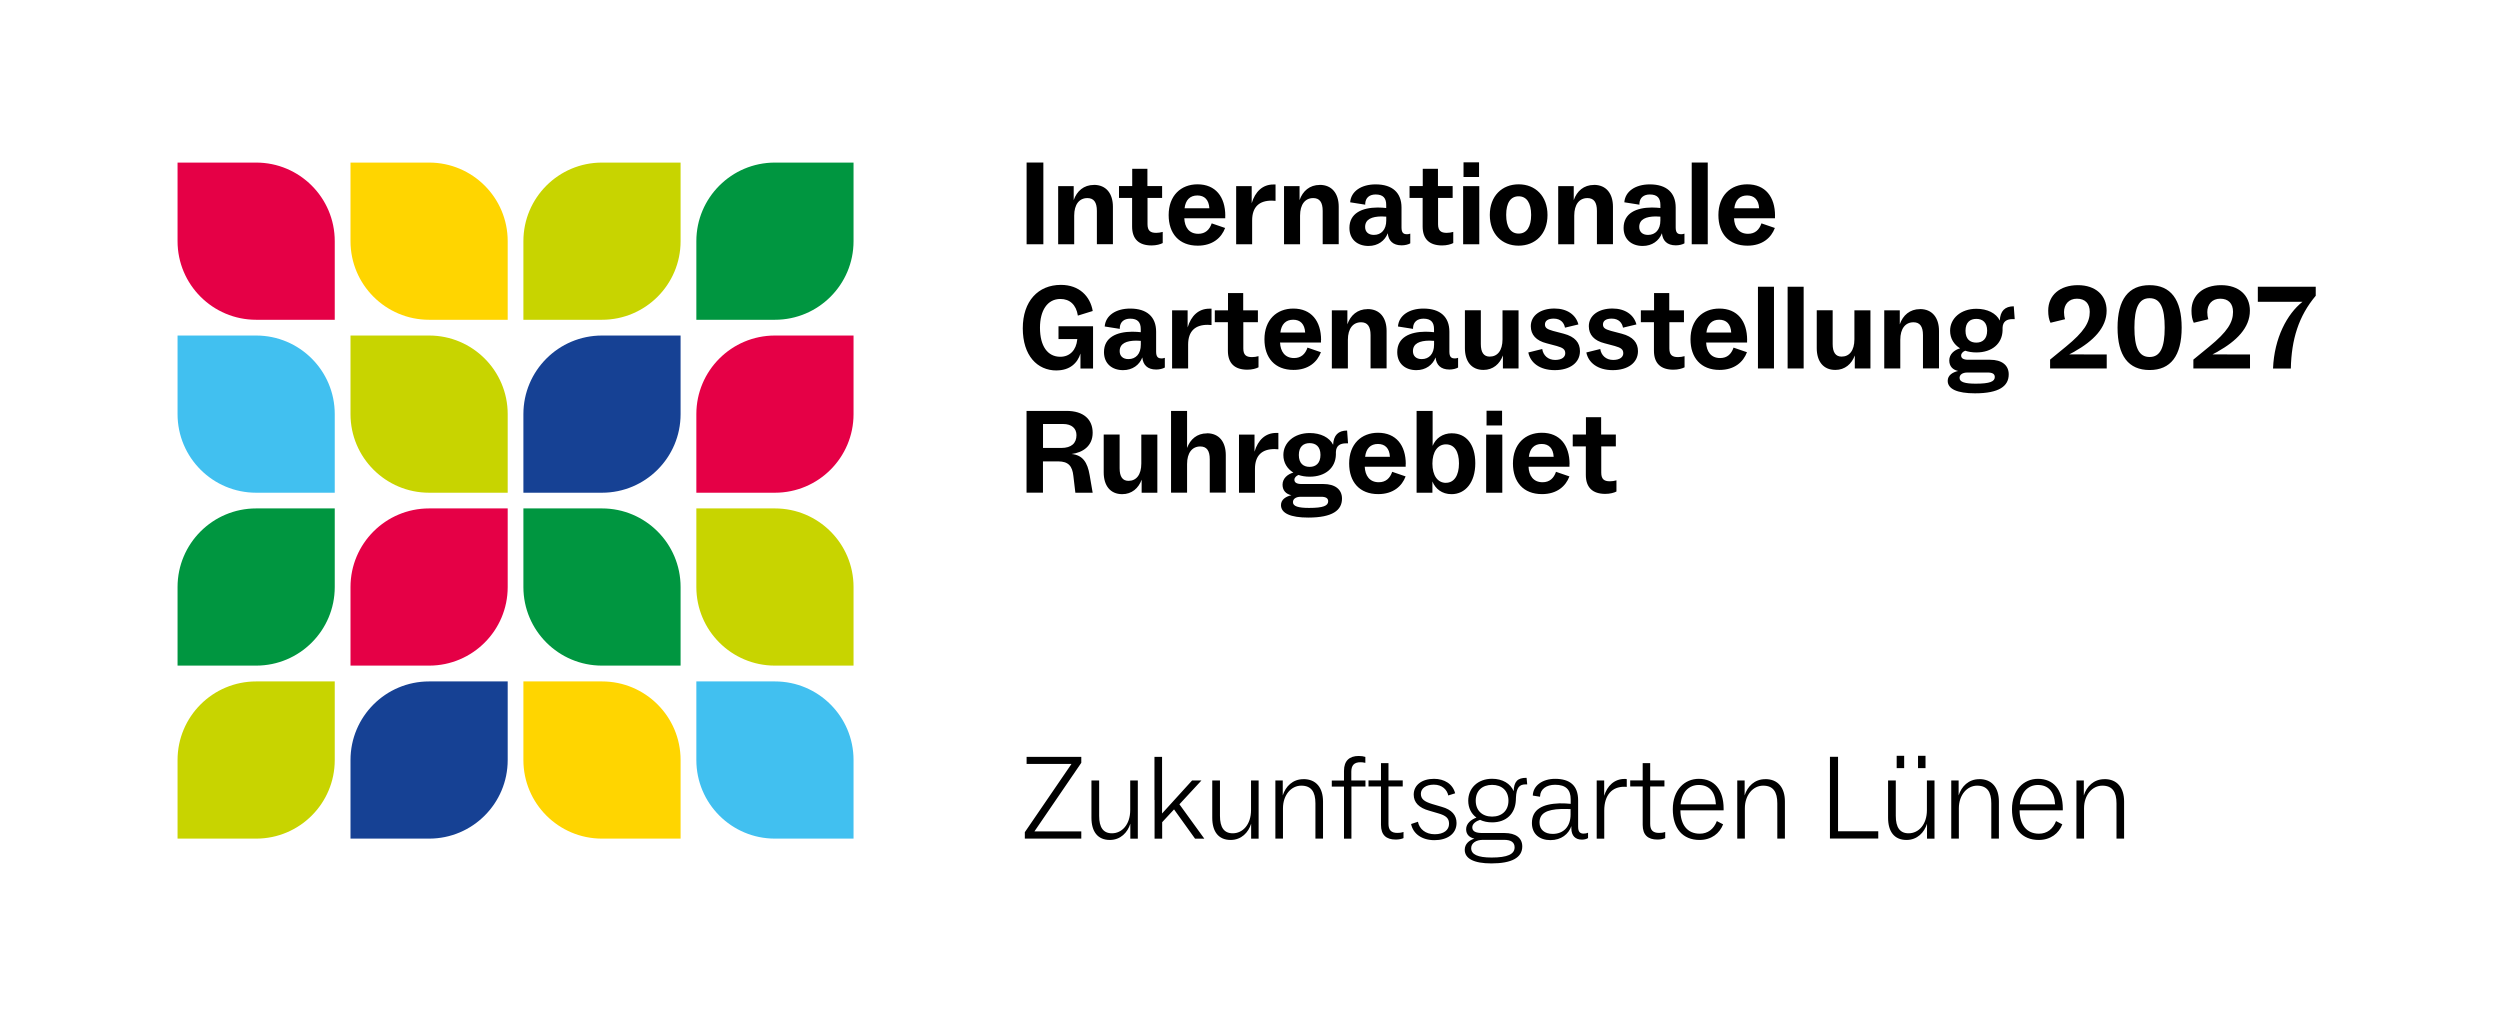
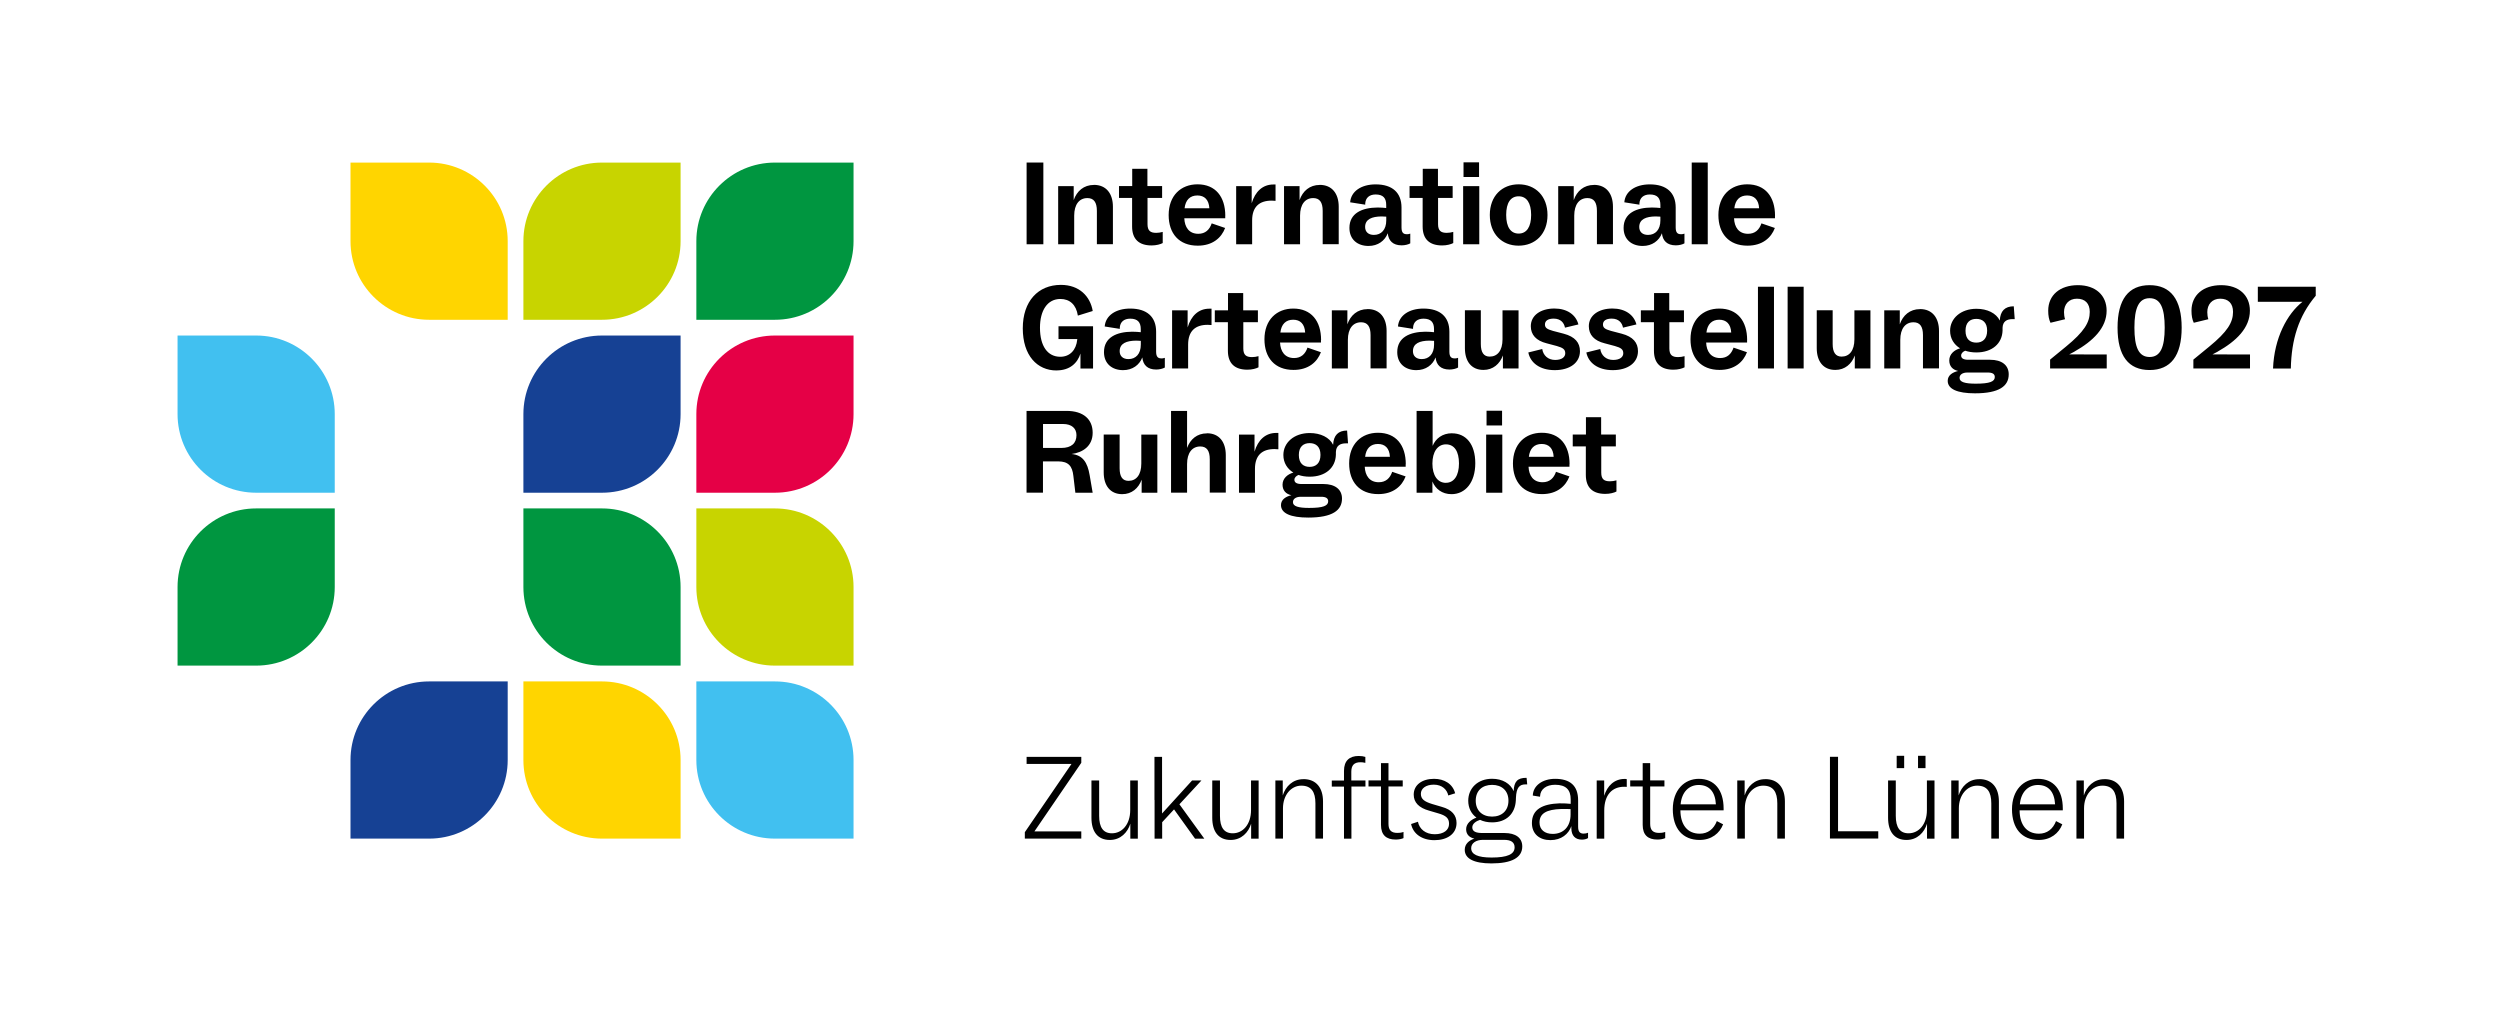
<svg xmlns="http://www.w3.org/2000/svg" id="Ebene_1" version="1.1" viewBox="0 0 450.71 184.25">
  <defs>
    <style>
      .st0 {
        fill: #c8d400;
      }

      .st1 {
        fill: #164194;
      }

      .st2 {
        fill: #41c0f0;
      }

      .st3 {
        fill: #e50046;
      }

      .st4 {
        fill: #ffd500;
      }

      .st5 {
        fill: #009640;
      }
    </style>
  </defs>
-   <path class="st0" d="M91.53,88.83v-14.17c0-7.83-6.35-14.17-14.17-14.17h-14.17v14.17c0,7.83,6.35,14.17,14.17,14.17h14.17Z" />
  <path class="st1" d="M94.36,88.83h14.17c7.83,0,14.17-6.35,14.17-14.17v-14.17h-14.17c-7.83,0-14.17,6.35-14.17,14.17v14.17h0Z" />
  <path class="st5" d="M94.36,91.66v14.17c0,7.83,6.35,14.17,14.17,14.17h14.17v-14.17c0-7.83-6.35-14.17-14.17-14.17h-14.17Z" />
-   <path class="st3" d="M91.53,91.66h-14.17c-7.83,0-14.17,6.35-14.17,14.17v14.17h14.17c7.83,0,14.17-6.35,14.17-14.17v-14.17h0Z" />
  <path class="st4" d="M91.53,57.65v-14.17c0-7.83-6.35-14.17-14.17-14.17h-14.17v14.17c0,7.83,6.35,14.17,14.17,14.17h14.17Z" />
  <path class="st0" d="M94.36,57.65h14.17c7.83,0,14.17-6.35,14.17-14.17v-14.17h-14.17c-7.83,0-14.17,6.35-14.17,14.17v14.17h0Z" />
  <path class="st4" d="M94.36,122.85v14.17c0,7.83,6.35,14.17,14.17,14.17h14.17v-14.17c0-7.83-6.35-14.17-14.17-14.17h-14.17Z" />
  <path class="st1" d="M91.53,122.85h-14.17c-7.83,0-14.17,6.35-14.17,14.17v14.17h14.17c7.83,0,14.17-6.35,14.17-14.17v-14.17h0Z" />
  <path class="st2" d="M60.35,88.83v-14.17c0-7.83-6.35-14.17-14.17-14.17h-14.17v14.17c0,7.83,6.35,14.17,14.17,14.17h14.17Z" />
  <path class="st5" d="M60.35,91.66h-14.17c-7.83,0-14.17,6.35-14.17,14.17v14.17h14.17c7.83,0,14.17-6.35,14.17-14.17v-14.17h0Z" />
  <path class="st3" d="M125.54,88.83h14.17c7.83,0,14.17-6.35,14.17-14.17v-14.17h-14.17c-7.83,0-14.17,6.35-14.17,14.17v14.17h0Z" />
  <path class="st0" d="M125.54,91.66v14.17c0,7.83,6.35,14.17,14.17,14.17h14.17v-14.17c0-7.83-6.35-14.17-14.17-14.17h-14.17Z" />
-   <path class="st0" d="M60.35,122.85h-14.17c-7.83,0-14.17,6.35-14.17,14.17v14.17h14.17c7.83,0,14.17-6.35,14.17-14.17v-14.17h0Z" />
  <path class="st2" d="M125.54,122.85v14.17c0,7.83,6.35,14.17,14.17,14.17h14.17v-14.17c0-7.83-6.35-14.17-14.17-14.17h-14.17Z" />
-   <path class="st3" d="M60.35,57.65v-14.17c0-7.83-6.35-14.17-14.17-14.17h-14.17v14.17c0,7.83,6.35,14.17,14.17,14.17h14.17Z" />
  <path class="st5" d="M125.54,57.65h14.17c7.83,0,14.17-6.35,14.17-14.17v-14.17h-14.17c-7.83,0-14.17,6.35-14.17,14.17v14.17h0Z" />
  <path d="M188.03,88.83v-5.65h2.74c1.86,0,2.55.86,2.74,2.61l.36,3.04h3.12l-.54-3.15c-.39-2.33-1.26-3.64-3.27-3.83,2.03-.26,3.81-1.43,3.81-3.83s-1.63-3.94-4.71-3.94h-7.21v14.74h2.95ZM188.03,76.44h3.62c1.58,0,2.42.81,2.42,2.01,0,1.43-.88,2.31-2.74,2.31h-3.29v-4.32h0ZM202.31,89.09c1.73,0,2.95-1.07,3.51-2.61v2.35h2.83v-10.48h-2.89v5.22c0,2.05-.92,3.12-2.31,3.12-1.07,0-1.6-.75-1.6-2.27v-6.08h-2.87v6.83c0,2.35,1.16,3.92,3.34,3.92h0ZM217.58,78.13c-1.78,0-3,1.07-3.57,2.63v-6.68h-2.89v14.74h2.89v-5.16c0-2.03.92-3.17,2.38-3.17,1.16,0,1.71.75,1.71,2.31v6.01h2.89v-6.76c0-2.35-1.18-3.94-3.4-3.94h0ZM226.25,88.83v-4.3c0-2.48,1.33-3.57,3.51-3.57.26,0,.47.02.71.04v-2.95h-.39c-1.95,0-3.29,1.28-3.91,3.38v-3.08h-2.8v10.48h2.89ZM234.08,85.62c.6.21,1.3.32,2.03.32,2.85,0,4.66-1.6,4.73-3.96v-.49c.04-1.16.79-1.56,1.8-1.56h.39l-.17-2.31c-1.6,0-2.44.86-2.52,2.57-.66-1.33-2.25-2.12-4.22-2.12-2.82,0-4.75,1.73-4.75,3.96,0,1.41.71,2.5,1.8,3.17-1.03.28-1.95,1.05-1.95,2.18,0,1.05.62,1.69,1.6,1.9-1.01.24-1.88.77-1.88,1.78,0,1.48,1.73,2.25,4.92,2.25,4.36,0,6.08-1.31,6.08-3.42,0-1.67-1.26-2.63-3.36-2.63h-3.92c-.88,0-1.3-.26-1.3-.77,0-.39.34-.71.73-.86h0ZM236.11,79.89c1.11,0,1.95.62,1.95,2.12s-.83,2.16-1.95,2.16-1.95-.62-1.95-2.14.84-2.14,1.95-2.14h0ZM238.19,89.56c.83,0,1.26.26,1.26.81,0,.81-.88,1.2-3.44,1.2-1.9,0-2.93-.28-2.91-1.05,0-.56.51-.96,1.41-.96h3.68ZM253.44,83.69c0-3.42-1.75-5.67-5.01-5.67-3,0-5.2,2.03-5.2,5.54,0,3.32,1.86,5.52,5.24,5.52,2.7,0,4.28-1.43,4.94-3.19l-2.42-.83c-.39,1.16-1.16,1.88-2.42,1.88-1.67,0-2.46-1.2-2.53-2.8h7.38v-.45h0ZM248.42,80.04c1.28,0,2.08.77,2.16,2.31h-4.47c.17-1.5.98-2.31,2.31-2.31h0ZM261.77,78.11c-1.73,0-2.93.94-3.49,2.27v-6.29h-2.89v14.74h2.85v-2.03c.53,1.31,1.71,2.29,3.45,2.29,2.48,0,4.28-2.1,4.28-5.58s-1.71-5.39-4.19-5.39h0ZM260.68,87.05c-1.52,0-2.44-1.35-2.44-3.47s.94-3.47,2.44-3.47,2.35,1.24,2.35,3.44-.9,3.49-2.35,3.49h0ZM270.8,76.7v-2.65h-2.8v2.65h2.8ZM270.84,88.83v-10.48h-2.91v10.48h2.91ZM282.97,83.69c0-3.42-1.75-5.67-5.01-5.67-2.99,0-5.2,2.03-5.2,5.54,0,3.32,1.86,5.52,5.24,5.52,2.7,0,4.28-1.43,4.94-3.19l-2.42-.83c-.39,1.16-1.16,1.88-2.42,1.88-1.67,0-2.46-1.2-2.53-2.8h7.38v-.45h0ZM277.94,80.04c1.28,0,2.08.77,2.16,2.31h-4.47c.17-1.5.98-2.31,2.31-2.31h0ZM285.9,80.48v5.14c0,2.29,1.24,3.42,3.51,3.42.86,0,1.61-.21,2.01-.43v-2.01c-.41.11-.77.17-1.18.17-1.05,0-1.56-.39-1.56-1.56v-4.73h2.63v-2.14h-2.65v-3.12h-2.74v3.12h-2.38v2.14h2.35Z" />
-   <path d="M190.47,66.78c2.42,0,3.79-1.33,4.32-3.04v2.7h2.27v-7.62h-6.23v2.31h3.38v.09c-.19,1.9-1.33,3.1-3.06,3.1-2.29,0-3.66-1.93-3.66-5.24,0-3.1,1.33-5.18,3.68-5.18,1.69,0,2.85,1.03,3.15,3l2.68-.83c-.45-2.65-2.42-4.71-5.74-4.71-4.09,0-6.87,2.93-6.87,7.83s2.59,7.6,6.08,7.6h0ZM209.35,64.61c-.6,0-.92-.3-.92-1.22v-3.59c0-2.67-1.65-4.17-4.67-4.17-2.61,0-4.45,1.26-4.6,3.23l2.72.43v-.21c.06-1.05.77-1.63,1.88-1.63,1.37,0,1.9.68,1.9,1.88v.56c-.43-.04-.88-.09-1.54-.09-2.8.02-5.09,1.01-5.09,3.68,0,2.08,1.46,3.25,3.44,3.25,1.71,0,2.95-.94,3.47-2.29.13,1.33.92,2.18,2.5,2.18.6,0,1.2-.15,1.56-.36v-1.75c-.24.09-.45.11-.66.11h0ZM203.44,64.74c-1.01,0-1.58-.56-1.58-1.43,0-1.41,1.24-1.88,2.95-1.9.3,0,.58.02.86.04v.68c0,1.67-.9,2.61-2.23,2.61h0ZM214.2,66.43v-4.3c0-2.48,1.33-3.57,3.51-3.57.26,0,.47.02.71.04v-2.95h-.39c-1.95,0-3.29,1.28-3.92,3.38v-3.08h-2.8v10.48h2.89ZM221.37,58.09v5.14c0,2.29,1.24,3.42,3.51,3.42.85,0,1.6-.21,2.01-.43v-2.01c-.41.11-.77.17-1.18.17-1.05,0-1.56-.39-1.56-1.56v-4.73h2.63v-2.14h-2.65v-3.12h-2.74v3.12h-2.38v2.14h2.35ZM238.17,61.3c0-3.42-1.76-5.67-5.01-5.67-3,0-5.2,2.03-5.2,5.54,0,3.32,1.86,5.52,5.24,5.52,2.7,0,4.28-1.43,4.94-3.19l-2.42-.83c-.39,1.16-1.16,1.88-2.42,1.88-1.67,0-2.46-1.2-2.53-2.8h7.38v-.45h0ZM233.14,57.64c1.28,0,2.07.77,2.16,2.31h-4.47c.17-1.5.98-2.31,2.31-2.31h0ZM246.55,55.73c-1.82,0-3.08,1.11-3.64,2.74v-2.52h-2.8v10.48h2.89v-5.16c0-2.03.92-3.17,2.38-3.17,1.15,0,1.71.75,1.71,2.31v6.01h2.89v-6.76c0-2.35-1.2-3.94-3.42-3.94h0ZM262.22,64.61c-.6,0-.92-.3-.92-1.22v-3.59c0-2.67-1.65-4.17-4.67-4.17-2.61,0-4.45,1.26-4.6,3.23l2.72.43v-.21c.06-1.05.77-1.63,1.88-1.63,1.37,0,1.9.68,1.9,1.88v.56c-.43-.04-.88-.09-1.54-.09-2.8.02-5.09,1.01-5.09,3.68,0,2.08,1.46,3.25,3.44,3.25,1.71,0,2.95-.94,3.47-2.29.13,1.33.92,2.18,2.5,2.18.6,0,1.2-.15,1.56-.36v-1.75c-.23.09-.45.11-.66.11h0ZM256.31,64.74c-1,0-1.58-.56-1.58-1.43,0-1.41,1.24-1.88,2.95-1.9.3,0,.58.02.86.04v.68c0,1.67-.9,2.61-2.23,2.61h0ZM267.44,66.69c1.73,0,2.95-1.07,3.51-2.61v2.35h2.82v-10.48h-2.89v5.22c0,2.05-.92,3.12-2.31,3.12-1.07,0-1.6-.75-1.6-2.27v-6.08h-2.87v6.83c0,2.35,1.15,3.92,3.34,3.92h0ZM275.53,63.54c.36,1.84,2.05,3.19,4.77,3.19s4.54-1.33,4.54-3.42c0-1.52-.88-2.61-2.93-3.15l-1.95-.51c-1.03-.3-1.43-.53-1.43-1.16s.51-1.05,1.58-1.05c1.28,0,1.88.79,2.03,1.63l2.42-.58c-.45-1.75-2.05-2.87-4.32-2.87-2.5,0-4.26,1.24-4.26,3.19,0,1.54.96,2.61,2.85,3.08l1.84.49c1.15.32,1.52.64,1.52,1.31s-.6,1.2-1.82,1.2c-1.3,0-2.16-.83-2.33-1.97l-2.5.62h0ZM285.99,63.54c.36,1.84,2.05,3.19,4.77,3.19s4.54-1.33,4.54-3.42c0-1.52-.88-2.61-2.93-3.15l-1.95-.51c-1.03-.3-1.43-.53-1.43-1.16s.51-1.05,1.58-1.05c1.28,0,1.88.79,2.03,1.63l2.42-.58c-.45-1.75-2.05-2.87-4.32-2.87-2.5,0-4.26,1.24-4.26,3.19,0,1.54.96,2.61,2.85,3.08l1.84.49c1.16.32,1.52.64,1.52,1.31s-.6,1.2-1.82,1.2c-1.3,0-2.16-.83-2.33-1.97l-2.5.62h0ZM298.18,58.09v5.14c0,2.29,1.24,3.42,3.51,3.42.86,0,1.6-.21,2.01-.43v-2.01c-.41.11-.77.17-1.18.17-1.05,0-1.56-.39-1.56-1.56v-4.73h2.63v-2.14h-2.65v-3.12h-2.74v3.12h-2.38v2.14h2.35ZM314.98,61.3c0-3.42-1.75-5.67-5.01-5.67-3,0-5.2,2.03-5.2,5.54,0,3.32,1.86,5.52,5.24,5.52,2.7,0,4.28-1.43,4.94-3.19l-2.42-.83c-.39,1.16-1.15,1.88-2.42,1.88-1.67,0-2.46-1.2-2.52-2.8h7.38v-.45h0ZM309.95,57.64c1.28,0,2.08.77,2.16,2.31h-4.47c.17-1.5.99-2.31,2.31-2.31h0ZM319.82,66.43v-14.74h-2.89v14.74h2.89ZM325.17,66.43v-14.74h-2.89v14.74h2.89ZM330.88,66.69c1.73,0,2.95-1.07,3.51-2.61v2.35h2.82v-10.48h-2.89v5.22c0,2.05-.92,3.12-2.31,3.12-1.07,0-1.61-.75-1.61-2.27v-6.08h-2.87v6.83c0,2.35,1.16,3.92,3.34,3.92h0ZM346.14,55.73c-1.82,0-3.08,1.11-3.64,2.74v-2.52h-2.8v10.48h2.89v-5.16c0-2.03.92-3.17,2.38-3.17,1.15,0,1.71.75,1.71,2.31v6.01h2.89v-6.76c0-2.35-1.2-3.94-3.42-3.94h0ZM354.27,63.22c.6.21,1.31.32,2.03.32,2.85,0,4.66-1.6,4.73-3.96v-.49c.04-1.16.79-1.56,1.8-1.56h.39l-.17-2.31c-1.6,0-2.44.86-2.52,2.57-.66-1.33-2.25-2.12-4.21-2.12-2.82,0-4.75,1.73-4.75,3.96,0,1.41.71,2.5,1.8,3.17-1.03.28-1.95,1.05-1.95,2.18,0,1.05.62,1.69,1.6,1.9-1.01.24-1.88.77-1.88,1.78,0,1.48,1.73,2.25,4.92,2.25,4.37,0,6.08-1.31,6.08-3.42,0-1.67-1.26-2.63-3.36-2.63h-3.92c-.88,0-1.3-.26-1.3-.77,0-.39.34-.71.73-.86h0ZM356.3,57.49c1.11,0,1.95.62,1.95,2.12s-.83,2.16-1.95,2.16-1.95-.62-1.95-2.14.83-2.14,1.95-2.14h0ZM358.37,67.16c.84,0,1.26.26,1.26.81,0,.81-.88,1.2-3.44,1.2-1.9,0-2.93-.28-2.91-1.05,0-.56.51-.96,1.41-.96h3.68ZM374.01,63.37c3.34-1.88,5.78-4.26,5.78-7.36,0-2.76-1.97-4.6-5.18-4.6s-5.35,1.78-5.35,4.6c0,.9.13,1.58.41,2.18l2.63-.64c-.13-.39-.19-.83-.19-1.28,0-1.39.86-2.42,2.33-2.42s2.31.86,2.31,2.38c0,1.9-1.01,3.57-4.28,6.25l-2.87,2.35v1.6h10.21v-2.52l-6.76-.02.96-.51h0ZM387.54,66.71c3.79,0,5.78-2.55,5.78-7.64s-1.99-7.66-5.78-7.66-5.78,2.55-5.78,7.66,1.99,7.64,5.78,7.64h0ZM387.54,64.36c-1.95,0-2.74-1.73-2.74-5.29s.79-5.31,2.74-5.31,2.72,1.73,2.72,5.31-.79,5.29-2.72,5.29h0ZM399.84,63.37c3.34-1.88,5.78-4.26,5.78-7.36,0-2.76-1.97-4.6-5.18-4.6s-5.35,1.78-5.35,4.6c0,.9.13,1.58.41,2.18l2.63-.64c-.13-.39-.19-.83-.19-1.28,0-1.39.86-2.42,2.33-2.42s2.31.86,2.31,2.38c0,1.9-1.01,3.57-4.28,6.25l-2.87,2.35v1.6h10.21v-2.52l-6.76-.02.96-.51h0ZM407.05,54.41h8.05c-2.76,2.18-5.09,6.5-5.31,12.03h3.21c.11-5.22,1.39-9.44,4.49-13.12v-1.63h-10.44v2.72h0Z" />
+   <path d="M190.47,66.78c2.42,0,3.79-1.33,4.32-3.04v2.7h2.27v-7.62h-6.23v2.31h3.38v.09c-.19,1.9-1.33,3.1-3.06,3.1-2.29,0-3.66-1.93-3.66-5.24,0-3.1,1.33-5.18,3.68-5.18,1.69,0,2.85,1.03,3.15,3l2.68-.83c-.45-2.65-2.42-4.71-5.74-4.71-4.09,0-6.87,2.93-6.87,7.83s2.59,7.6,6.08,7.6h0ZM209.35,64.61c-.6,0-.92-.3-.92-1.22v-3.59c0-2.67-1.65-4.17-4.67-4.17-2.61,0-4.45,1.26-4.6,3.23l2.72.43v-.21c.06-1.05.77-1.63,1.88-1.63,1.37,0,1.9.68,1.9,1.88v.56c-.43-.04-.88-.09-1.54-.09-2.8.02-5.09,1.01-5.09,3.68,0,2.08,1.46,3.25,3.44,3.25,1.71,0,2.95-.94,3.47-2.29.13,1.33.92,2.18,2.5,2.18.6,0,1.2-.15,1.56-.36v-1.75c-.24.09-.45.11-.66.11h0ZM203.44,64.74c-1.01,0-1.58-.56-1.58-1.43,0-1.41,1.24-1.88,2.95-1.9.3,0,.58.02.86.04v.68c0,1.67-.9,2.61-2.23,2.61h0ZM214.2,66.43v-4.3c0-2.48,1.33-3.57,3.51-3.57.26,0,.47.02.71.04v-2.95h-.39c-1.95,0-3.29,1.28-3.92,3.38v-3.08h-2.8v10.48h2.89ZM221.37,58.09v5.14c0,2.29,1.24,3.42,3.51,3.42.85,0,1.6-.21,2.01-.43v-2.01c-.41.11-.77.17-1.18.17-1.05,0-1.56-.39-1.56-1.56v-4.73h2.63v-2.14h-2.65v-3.12h-2.74v3.12h-2.38v2.14h2.35ZM238.17,61.3c0-3.42-1.76-5.67-5.01-5.67-3,0-5.2,2.03-5.2,5.54,0,3.32,1.86,5.52,5.24,5.52,2.7,0,4.28-1.43,4.94-3.19l-2.42-.83c-.39,1.16-1.16,1.88-2.42,1.88-1.67,0-2.46-1.2-2.53-2.8h7.38v-.45h0ZM233.14,57.64c1.28,0,2.07.77,2.16,2.31h-4.47c.17-1.5.98-2.31,2.31-2.31h0ZM246.55,55.73c-1.82,0-3.08,1.11-3.64,2.74v-2.52h-2.8v10.48h2.89v-5.16c0-2.03.92-3.17,2.38-3.17,1.15,0,1.71.75,1.71,2.31v6.01h2.89v-6.76c0-2.35-1.2-3.94-3.42-3.94h0ZM262.22,64.61c-.6,0-.92-.3-.92-1.22v-3.59c0-2.67-1.65-4.17-4.67-4.17-2.61,0-4.45,1.26-4.6,3.23l2.72.43v-.21c.06-1.05.77-1.63,1.88-1.63,1.37,0,1.9.68,1.9,1.88v.56c-.43-.04-.88-.09-1.54-.09-2.8.02-5.09,1.01-5.09,3.68,0,2.08,1.46,3.25,3.44,3.25,1.71,0,2.95-.94,3.47-2.29.13,1.33.92,2.18,2.5,2.18.6,0,1.2-.15,1.56-.36v-1.75c-.23.09-.45.11-.66.11h0ZM256.31,64.74c-1,0-1.58-.56-1.58-1.43,0-1.41,1.24-1.88,2.95-1.9.3,0,.58.02.86.04v.68c0,1.67-.9,2.61-2.23,2.61h0ZM267.44,66.69c1.73,0,2.95-1.07,3.51-2.61v2.35h2.82v-10.48h-2.89v5.22c0,2.05-.92,3.12-2.31,3.12-1.07,0-1.6-.75-1.6-2.27v-6.08h-2.87v6.83c0,2.35,1.15,3.92,3.34,3.92h0ZM275.53,63.54c.36,1.84,2.05,3.19,4.77,3.19s4.54-1.33,4.54-3.42c0-1.52-.88-2.61-2.93-3.15l-1.95-.51c-1.03-.3-1.43-.53-1.43-1.16s.51-1.05,1.58-1.05c1.28,0,1.88.79,2.03,1.63l2.42-.58c-.45-1.75-2.05-2.87-4.32-2.87-2.5,0-4.26,1.24-4.26,3.19,0,1.54.96,2.61,2.85,3.08l1.84.49c1.15.32,1.52.64,1.52,1.31s-.6,1.2-1.82,1.2c-1.3,0-2.16-.83-2.33-1.97l-2.5.62h0ZM285.99,63.54c.36,1.84,2.05,3.19,4.77,3.19s4.54-1.33,4.54-3.42c0-1.52-.88-2.61-2.93-3.15l-1.95-.51c-1.03-.3-1.43-.53-1.43-1.16s.51-1.05,1.58-1.05c1.28,0,1.88.79,2.03,1.63l2.42-.58c-.45-1.75-2.05-2.87-4.32-2.87-2.5,0-4.26,1.24-4.26,3.19,0,1.54.96,2.61,2.85,3.08l1.84.49c1.16.32,1.52.64,1.52,1.31s-.6,1.2-1.82,1.2c-1.3,0-2.16-.83-2.33-1.97l-2.5.62h0ZM298.18,58.09v5.14c0,2.29,1.24,3.42,3.51,3.42.86,0,1.6-.21,2.01-.43v-2.01c-.41.11-.77.17-1.18.17-1.05,0-1.56-.39-1.56-1.56v-4.73h2.63v-2.14h-2.65v-3.12h-2.74v3.12h-2.38v2.14h2.35ZM314.98,61.3c0-3.42-1.75-5.67-5.01-5.67-3,0-5.2,2.03-5.2,5.54,0,3.32,1.86,5.52,5.24,5.52,2.7,0,4.28-1.43,4.94-3.19l-2.42-.83c-.39,1.16-1.15,1.88-2.42,1.88-1.67,0-2.46-1.2-2.52-2.8h7.38v-.45h0ZM309.95,57.64c1.28,0,2.08.77,2.16,2.31h-4.47c.17-1.5.99-2.31,2.31-2.31h0ZM319.82,66.43v-14.74h-2.89v14.74h2.89ZM325.17,66.43v-14.74h-2.89v14.74h2.89ZM330.88,66.69c1.73,0,2.95-1.07,3.51-2.61v2.35h2.82v-10.48h-2.89v5.22c0,2.05-.92,3.12-2.31,3.12-1.07,0-1.61-.75-1.61-2.27v-6.08h-2.87v6.83c0,2.35,1.16,3.92,3.34,3.92h0ZM346.14,55.73c-1.82,0-3.08,1.11-3.64,2.74v-2.52h-2.8v10.48h2.89v-5.16c0-2.03.92-3.17,2.38-3.17,1.15,0,1.71.75,1.71,2.31v6.01h2.89v-6.76c0-2.35-1.2-3.94-3.42-3.94h0ZM354.27,63.22c.6.21,1.31.32,2.03.32,2.85,0,4.66-1.6,4.73-3.96v-.49c.04-1.16.79-1.56,1.8-1.56h.39l-.17-2.31c-1.6,0-2.44.86-2.52,2.57-.66-1.33-2.25-2.12-4.21-2.12-2.82,0-4.75,1.73-4.75,3.96,0,1.41.71,2.5,1.8,3.17-1.03.28-1.95,1.05-1.95,2.18,0,1.05.62,1.69,1.6,1.9-1.01.24-1.88.77-1.88,1.78,0,1.48,1.73,2.25,4.92,2.25,4.37,0,6.08-1.31,6.08-3.42,0-1.67-1.26-2.63-3.36-2.63h-3.92c-.88,0-1.3-.26-1.3-.77,0-.39.34-.71.73-.86h0ZM356.3,57.49c1.11,0,1.95.62,1.95,2.12s-.83,2.16-1.95,2.16-1.95-.62-1.95-2.14.83-2.14,1.95-2.14h0ZM358.37,67.16c.84,0,1.26.26,1.26.81,0,.81-.88,1.2-3.44,1.2-1.9,0-2.93-.28-2.91-1.05,0-.56.51-.96,1.41-.96h3.68ZM374.01,63.37c3.34-1.88,5.78-4.26,5.78-7.36,0-2.76-1.97-4.6-5.18-4.6s-5.35,1.78-5.35,4.6c0,.9.13,1.58.41,2.18l2.63-.64c-.13-.39-.19-.83-.19-1.28,0-1.39.86-2.42,2.33-2.42s2.31.86,2.31,2.38c0,1.9-1.01,3.57-4.28,6.25l-2.87,2.35v1.6h10.21v-2.52l-6.76-.02.96-.51ZM387.54,66.71c3.79,0,5.78-2.55,5.78-7.64s-1.99-7.66-5.78-7.66-5.78,2.55-5.78,7.66,1.99,7.64,5.78,7.64h0ZM387.54,64.36c-1.95,0-2.74-1.73-2.74-5.29s.79-5.31,2.74-5.31,2.72,1.73,2.72,5.31-.79,5.29-2.72,5.29h0ZM399.84,63.37c3.34-1.88,5.78-4.26,5.78-7.36,0-2.76-1.97-4.6-5.18-4.6s-5.35,1.78-5.35,4.6c0,.9.13,1.58.41,2.18l2.63-.64c-.13-.39-.19-.83-.19-1.28,0-1.39.86-2.42,2.33-2.42s2.31.86,2.31,2.38c0,1.9-1.01,3.57-4.28,6.25l-2.87,2.35v1.6h10.21v-2.52l-6.76-.02.96-.51h0ZM407.05,54.41h8.05c-2.76,2.18-5.09,6.5-5.31,12.03h3.21c.11-5.22,1.39-9.44,4.49-13.12v-1.63h-10.44v2.72h0Z" />
  <path d="M188.1,44.04v-14.74h-3.02v14.74h3.02ZM197.21,33.34c-1.82,0-3.08,1.11-3.64,2.74v-2.52h-2.8v10.48h2.89v-5.16c0-2.03.92-3.17,2.38-3.17,1.15,0,1.71.75,1.71,2.31v6.01h2.89v-6.76c0-2.35-1.2-3.94-3.42-3.94h0ZM204.1,35.69v5.14c0,2.29,1.24,3.42,3.51,3.42.86,0,1.6-.21,2.01-.43v-2.01c-.41.11-.77.17-1.18.17-1.05,0-1.56-.39-1.56-1.56v-4.73h2.63v-2.14h-2.65v-3.12h-2.74v3.12h-2.38v2.14h2.35ZM220.9,38.9c0-3.42-1.76-5.67-5.01-5.67-2.99,0-5.2,2.03-5.2,5.54,0,3.32,1.86,5.52,5.24,5.52,2.7,0,4.28-1.43,4.94-3.19l-2.42-.83c-.39,1.16-1.16,1.88-2.42,1.88-1.67,0-2.46-1.2-2.52-2.8h7.38v-.45h0ZM215.87,35.24c1.28,0,2.07.77,2.16,2.31h-4.47c.17-1.5.98-2.31,2.31-2.31h0ZM225.74,44.04v-4.3c0-2.48,1.33-3.57,3.51-3.57.26,0,.47.02.71.04v-2.95h-.38c-1.95,0-3.29,1.28-3.92,3.38v-3.08h-2.8v10.48h2.89ZM237.93,33.34c-1.82,0-3.08,1.11-3.64,2.74v-2.52h-2.8v10.48h2.89v-5.16c0-2.03.92-3.17,2.37-3.17,1.15,0,1.71.75,1.71,2.31v6.01h2.89v-6.76c0-2.35-1.2-3.94-3.42-3.94h0ZM253.59,42.22c-.6,0-.92-.3-.92-1.22v-3.59c0-2.67-1.65-4.17-4.66-4.17-2.61,0-4.45,1.26-4.6,3.23l2.72.43v-.21c.06-1.05.77-1.63,1.88-1.63,1.37,0,1.9.68,1.9,1.88v.56c-.43-.04-.88-.09-1.54-.09-2.8.02-5.09,1.01-5.09,3.68,0,2.08,1.45,3.25,3.44,3.25,1.71,0,2.95-.94,3.47-2.29.13,1.33.92,2.18,2.5,2.18.6,0,1.2-.15,1.56-.36v-1.75c-.24.09-.45.11-.66.11h0ZM247.69,42.35c-1.01,0-1.58-.56-1.58-1.43,0-1.41,1.24-1.88,2.95-1.9.3,0,.58.02.86.04v.68c0,1.67-.9,2.61-2.22,2.61h0ZM256.48,35.69v5.14c0,2.29,1.24,3.42,3.51,3.42.86,0,1.6-.21,2.01-.43v-2.01c-.41.11-.77.17-1.18.17-1.05,0-1.56-.39-1.56-1.56v-4.73h2.63v-2.14h-2.65v-3.12h-2.74v3.12h-2.38v2.14h2.35ZM266.65,31.91v-2.65h-2.8v2.65h2.8ZM266.69,44.04v-10.48h-2.91v10.48h2.91ZM273.77,44.29c3,0,5.22-2.08,5.22-5.52s-2.2-5.54-5.2-5.54-5.2,2.1-5.2,5.52,2.18,5.54,5.18,5.54h0ZM273.79,42.11c-1.43,0-2.25-1.16-2.25-3.36s.81-3.36,2.25-3.36,2.25,1.2,2.25,3.36-.81,3.36-2.25,3.36h0ZM287.36,33.34c-1.82,0-3.08,1.11-3.64,2.74v-2.52h-2.8v10.48h2.89v-5.16c0-2.03.92-3.17,2.38-3.17,1.15,0,1.71.75,1.71,2.31v6.01h2.89v-6.76c0-2.35-1.2-3.94-3.42-3.94h0ZM303.02,42.22c-.6,0-.92-.3-.92-1.22v-3.59c0-2.67-1.65-4.17-4.66-4.17-2.61,0-4.45,1.26-4.6,3.23l2.72.43v-.21c.06-1.05.77-1.63,1.88-1.63,1.37,0,1.9.68,1.9,1.88v.56c-.43-.04-.88-.09-1.54-.09-2.8.02-5.09,1.01-5.09,3.68,0,2.08,1.45,3.25,3.44,3.25,1.71,0,2.95-.94,3.47-2.29.13,1.33.92,2.18,2.5,2.18.6,0,1.2-.15,1.56-.36v-1.75c-.24.09-.45.11-.66.11h0ZM297.11,42.35c-1.01,0-1.58-.56-1.58-1.43,0-1.41,1.24-1.88,2.95-1.9.3,0,.58.02.86.04v.68c0,1.67-.9,2.61-2.22,2.61h0ZM307.88,44.04v-14.74h-2.89v14.74h2.89ZM320.01,38.9c0-3.42-1.75-5.67-5.01-5.67-2.99,0-5.2,2.03-5.2,5.54,0,3.32,1.86,5.52,5.24,5.52,2.7,0,4.28-1.43,4.94-3.19l-2.42-.83c-.39,1.16-1.15,1.88-2.42,1.88-1.67,0-2.46-1.2-2.52-2.8h7.38v-.45h0ZM314.98,35.24c1.28,0,2.08.77,2.16,2.31h-4.47c.17-1.5.98-2.31,2.31-2.31h0Z" />
  <path d="M194.94,151.19v-1.3h-8.45l8.45-12.37v-1.07h-9.86v1.28h8.09l-8.41,12.3v1.16h10.18ZM200.08,151.43c1.95,0,3.21-1.35,3.7-2.93v2.7h1.35v-10.49h-1.37v5.33c0,2.65-1.52,4.19-3.29,4.19-1.58,0-2.31-1.07-2.31-3.14v-6.38h-1.39v6.72c0,2.48,1.11,4,3.32,4h0ZM216.58,140.71h-1.67l-5.41,5.95v-10.21h-1.37v7.77h.02v6.98h1.37v-2.97l2.14-2.31,3.79,5.28h1.67l-4.49-6.2,3.96-4.28h0ZM221.86,151.43c1.95,0,3.21-1.35,3.7-2.93v2.7h1.35v-10.49h-1.37v5.33c0,2.65-1.52,4.19-3.29,4.19-1.58,0-2.31-1.07-2.31-3.14v-6.38h-1.39v6.72c0,2.48,1.11,4,3.32,4h0ZM234.98,140.47c-1.92,0-3.21,1.31-3.72,2.93v-2.7h-1.33v10.49h1.37v-5.46c0-2.44,1.5-4.09,3.3-4.09s2.55,1.11,2.55,3.19v6.35h1.37v-6.68c0-2.46-1.22-4.04-3.53-4.04h0ZM243.64,151.19v-9.39h2.53v-1.09h-2.55v-1.58c0-1.13.49-1.71,1.65-1.71.26,0,.51.02.88.11v-1.07c-.32-.11-.73-.17-1.2-.17-1.65,0-2.65.84-2.65,2.68v1.75h-2.2v1.09h2.2v9.39h1.35ZM248.97,141.8v6.91c0,1.82.94,2.65,2.65,2.65.58,0,1.07-.11,1.41-.26v-1.11c-.47.15-.75.17-1.11.17-1.09,0-1.6-.49-1.6-1.63v-6.74h2.57v-1.09h-2.57v-3.12h-1.35v3.12h-2.25v1.09h2.25ZM254.4,148.56c.36,1.78,1.97,2.91,4.21,2.91s3.98-1.09,3.98-3.1c0-1.39-.83-2.4-2.67-2.91l-1.73-.51c-1.39-.43-2.03-.88-2.03-1.84s.9-1.65,2.33-1.65c1.54,0,2.4.94,2.61,1.95l1.24-.39c-.43-1.69-1.95-2.61-3.81-2.61-2.14,0-3.66,1.09-3.66,2.85,0,1.41.94,2.38,2.78,2.89l1.6.47c1.46.41,1.99.9,1.99,1.9,0,1.13-.96,1.88-2.59,1.88s-2.76-.92-3.02-2.25l-1.24.41h0ZM266.84,147.81c.62.3,1.35.45,2.16.45,2.61,0,4.15-1.6,4.28-3.94l.02-.49c.08-1.84.62-2.42,1.75-2.42h.28l-.11-1.18c-1.69-.02-2.27.73-2.33,2.4-.58-1.35-1.99-2.23-3.89-2.23-2.57,0-4.3,1.69-4.3,3.96,0,1.3.56,2.38,1.48,3.04-.92.34-1.86,1.03-1.86,2.1,0,.96.62,1.5,1.48,1.69-.94.3-1.73.96-1.73,2.01,0,1.58,1.61,2.46,4.81,2.46,3.68,0,5.56-1.05,5.56-3.06,0-1.56-1.2-2.42-3.21-2.42h-3.96c-1.24,0-1.84-.3-1.84-1.03,0-.66.71-1.13,1.41-1.35h0ZM269,141.5c1.78,0,2.95,1.07,2.95,2.85s-1.18,2.87-2.95,2.87-2.95-1.09-2.95-2.87,1.16-2.85,2.95-2.85h0ZM271.14,151.41c1.26,0,1.92.43,1.92,1.35,0,1.24-1.28,1.84-4.15,1.84-2.5,0-3.68-.56-3.68-1.69,0-.9.86-1.5,2.14-1.5h3.77ZM285.54,150.29c-.66,0-1.03-.28-1.03-1.26v-4.75c0-2.63-1.45-3.87-4.15-3.87-2.29,0-3.98,1.24-4.02,3.02l1.31.21v-.11c.06-1.26,1.13-2.05,2.72-2.05,1.95,0,2.8.92,2.8,2.61v.83c-.6-.07-1.24-.09-2.03-.09-3.02.11-4.96,1.07-4.96,3.55,0,1.99,1.39,3.08,3.34,3.08s3.27-1.09,3.77-2.52v.36c0,1.43.77,2.07,1.9,2.07.38,0,.81-.08,1.11-.28v-.96c-.26.11-.49.15-.75.15h0ZM279.93,150.34c-1.45,0-2.38-.77-2.38-2.05,0-1.65,1.26-2.35,3.89-2.44.71-.02,1.22,0,1.71.02v.96c0,2.18-1.26,3.51-3.23,3.51h0ZM289.22,151.19v-5.05c0-2.87,1.45-4.3,3.59-4.3.17,0,.32,0,.47.02v-1.39c-.15-.04-.26-.04-.39-.04-1.86,0-3.14,1.26-3.68,3.04v-2.76h-1.35v10.49h1.35ZM296.15,141.8v6.91c0,1.82.94,2.65,2.65,2.65.58,0,1.07-.11,1.41-.26v-1.11c-.47.15-.75.17-1.11.17-1.09,0-1.6-.49-1.6-1.63v-6.74h2.57v-1.09h-2.57v-3.12h-1.35v3.12h-2.25v1.09h2.25ZM310.74,145.78c0-3.4-1.69-5.37-4.47-5.37-2.59,0-4.69,2.01-4.69,5.48s1.78,5.54,4.83,5.54c2.14,0,3.62-1.2,4.24-2.82l-1.13-.58c-.56,1.45-1.63,2.27-3.08,2.27-2.23,0-3.47-1.6-3.49-4.21h7.79v-.3h0ZM306.25,141.52c1.82,0,2.97,1.13,3.1,3.49h-6.36c.19-2.22,1.5-3.49,3.25-3.49h0ZM318.25,140.47c-1.93,0-3.21,1.31-3.72,2.93v-2.7h-1.33v10.49h1.37v-5.46c0-2.44,1.5-4.09,3.3-4.09s2.55,1.11,2.55,3.19v6.35h1.37v-6.68c0-2.46-1.22-4.04-3.53-4.04h0ZM338.62,151.19v-1.33h-7.25v-13.42h-1.46v14.74h8.71ZM343.29,138.48v-2.22h-1.35v2.22h1.35ZM347.14,138.48v-2.22h-1.35v2.22h1.35ZM343.71,151.43c1.95,0,3.21-1.35,3.7-2.93v2.7h1.35v-10.49h-1.37v5.33c0,2.65-1.52,4.19-3.3,4.19-1.58,0-2.31-1.07-2.31-3.14v-6.38h-1.39v6.72c0,2.48,1.11,4,3.32,4h0ZM356.83,140.47c-1.92,0-3.21,1.31-3.72,2.93v-2.7h-1.33v10.49h1.37v-5.46c0-2.44,1.5-4.09,3.3-4.09s2.55,1.11,2.55,3.19v6.35h1.37v-6.68c0-2.46-1.22-4.04-3.53-4.04h0ZM371.89,145.78c0-3.4-1.69-5.37-4.47-5.37-2.59,0-4.69,2.01-4.69,5.48s1.78,5.54,4.83,5.54c2.14,0,3.62-1.2,4.24-2.82l-1.13-.58c-.56,1.45-1.63,2.27-3.08,2.27-2.22,0-3.47-1.6-3.49-4.21h7.79v-.3h0ZM367.4,141.52c1.82,0,2.97,1.13,3.1,3.49h-6.35c.19-2.22,1.5-3.49,3.25-3.49h0ZM379.4,140.47c-1.93,0-3.21,1.31-3.72,2.93v-2.7h-1.33v10.49h1.37v-5.46c0-2.44,1.5-4.09,3.3-4.09s2.55,1.11,2.55,3.19v6.35h1.37v-6.68c0-2.46-1.22-4.04-3.53-4.04h0Z" />
</svg>